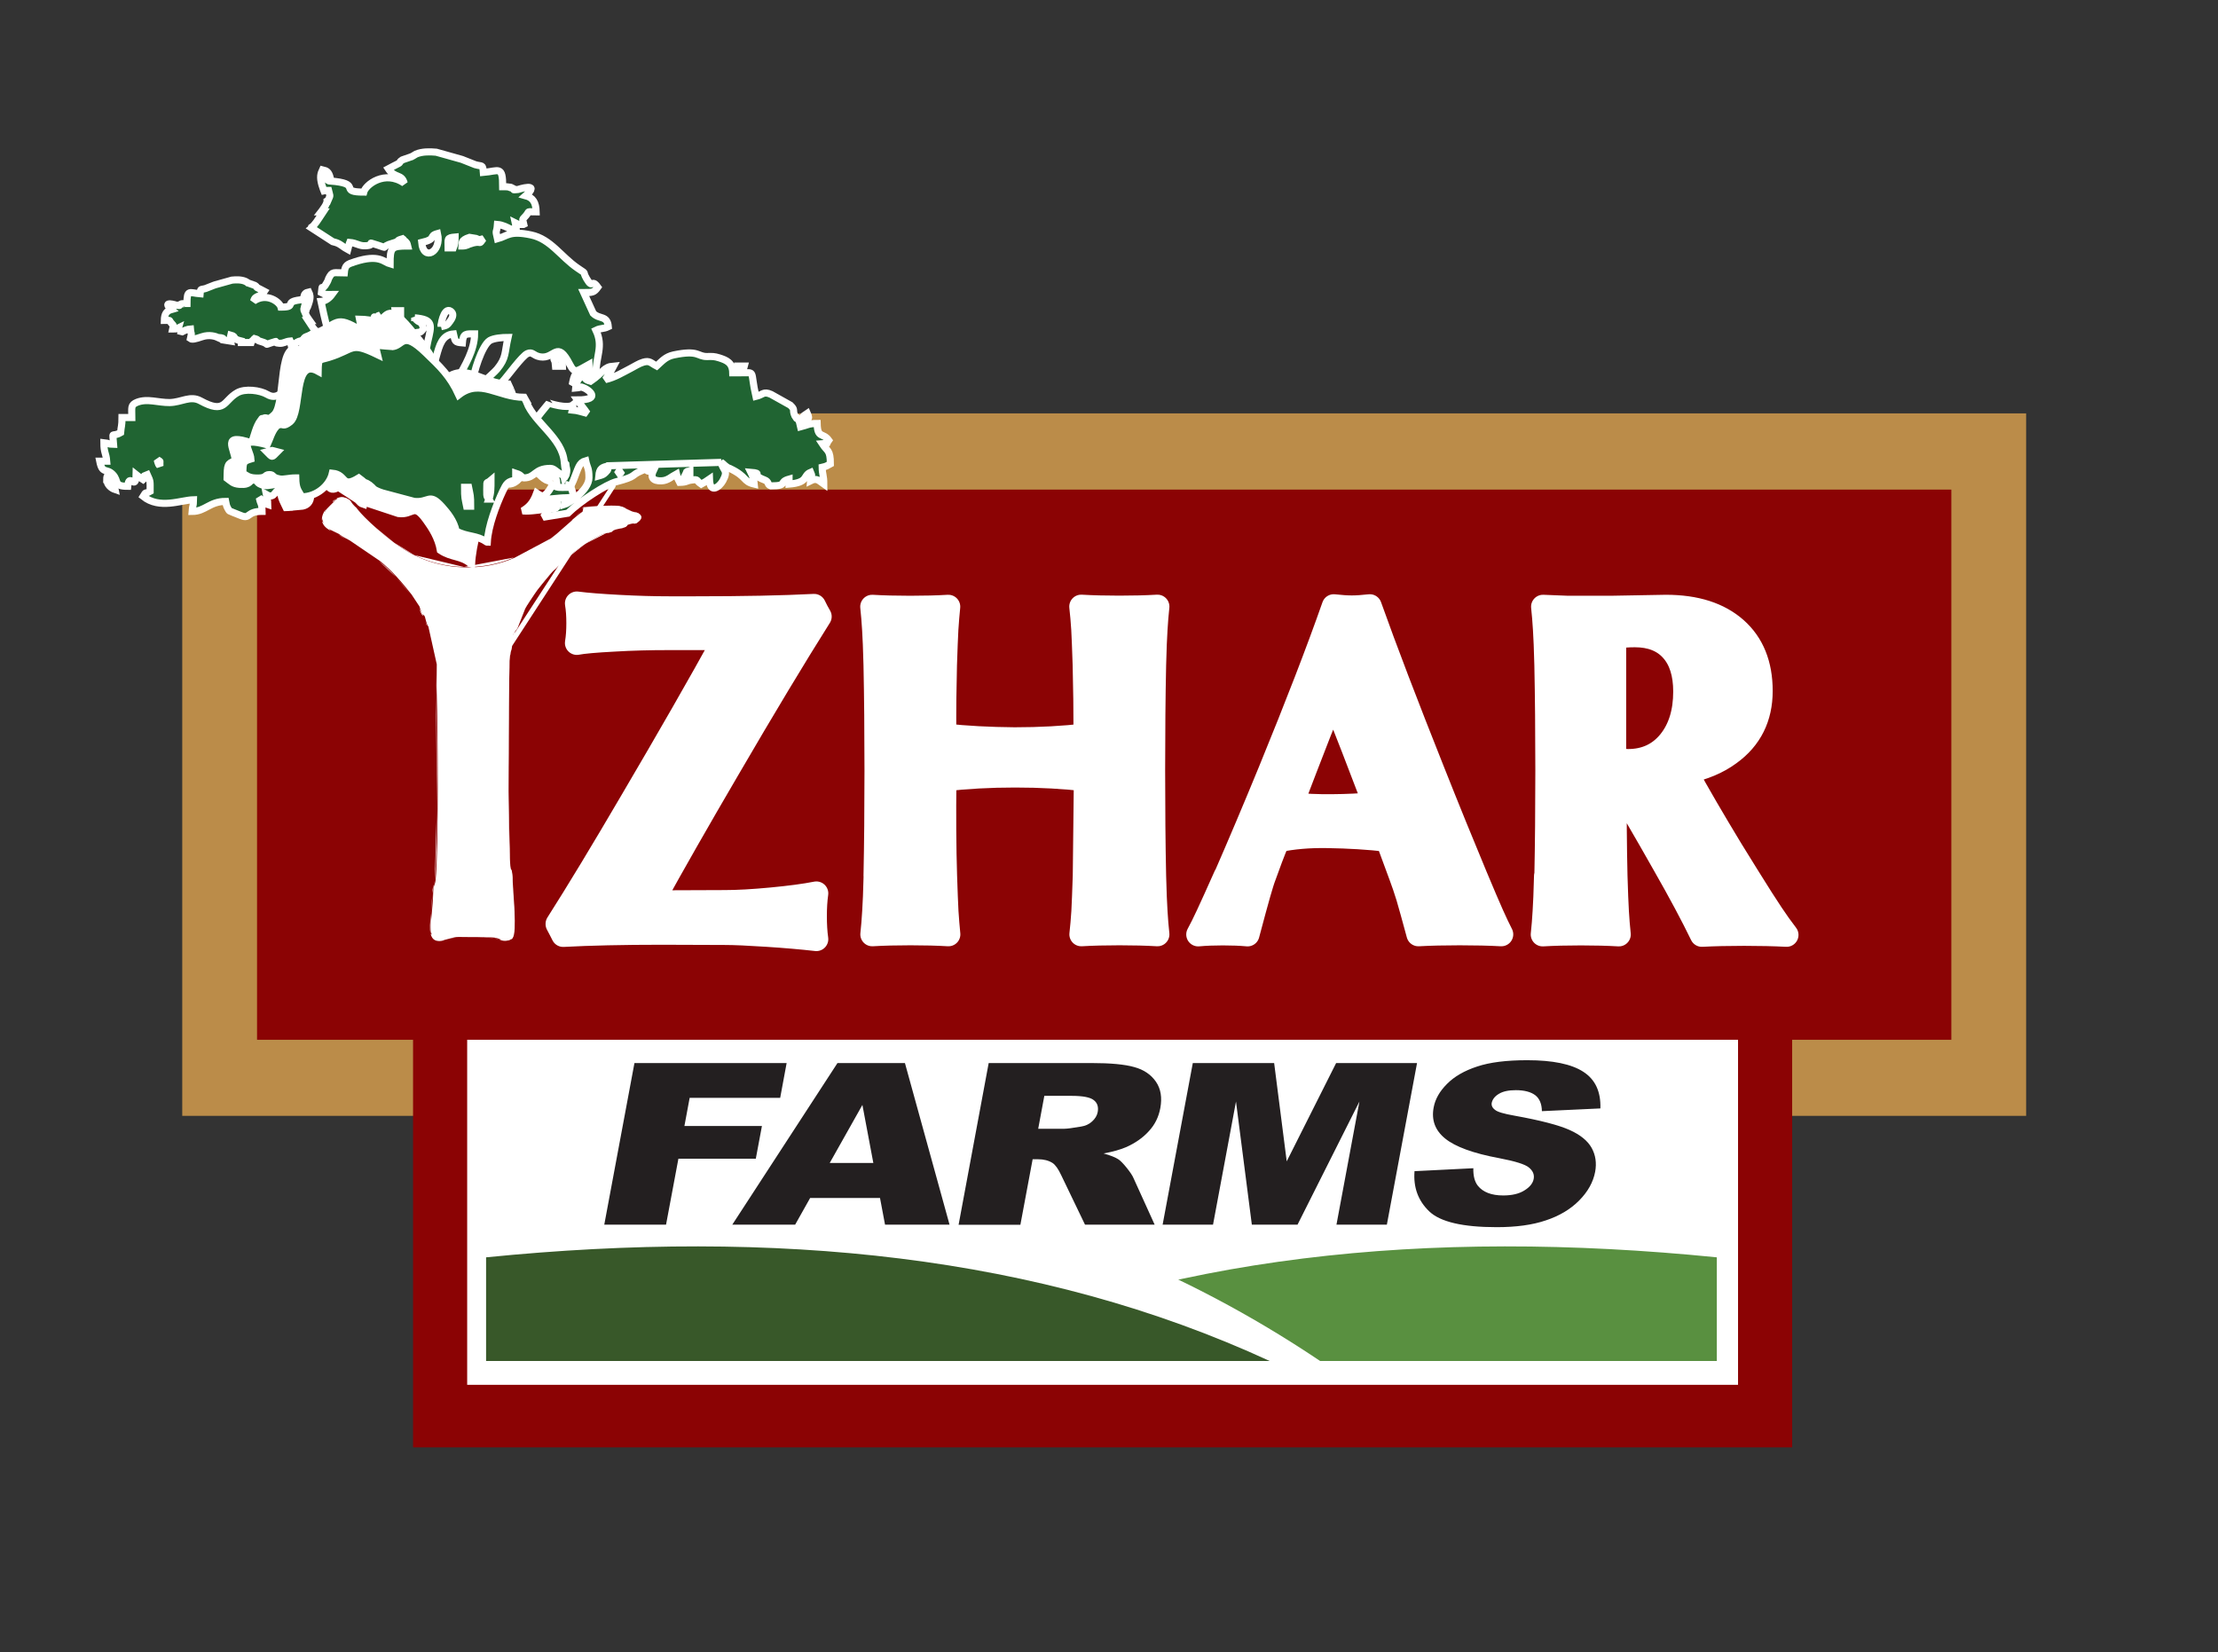
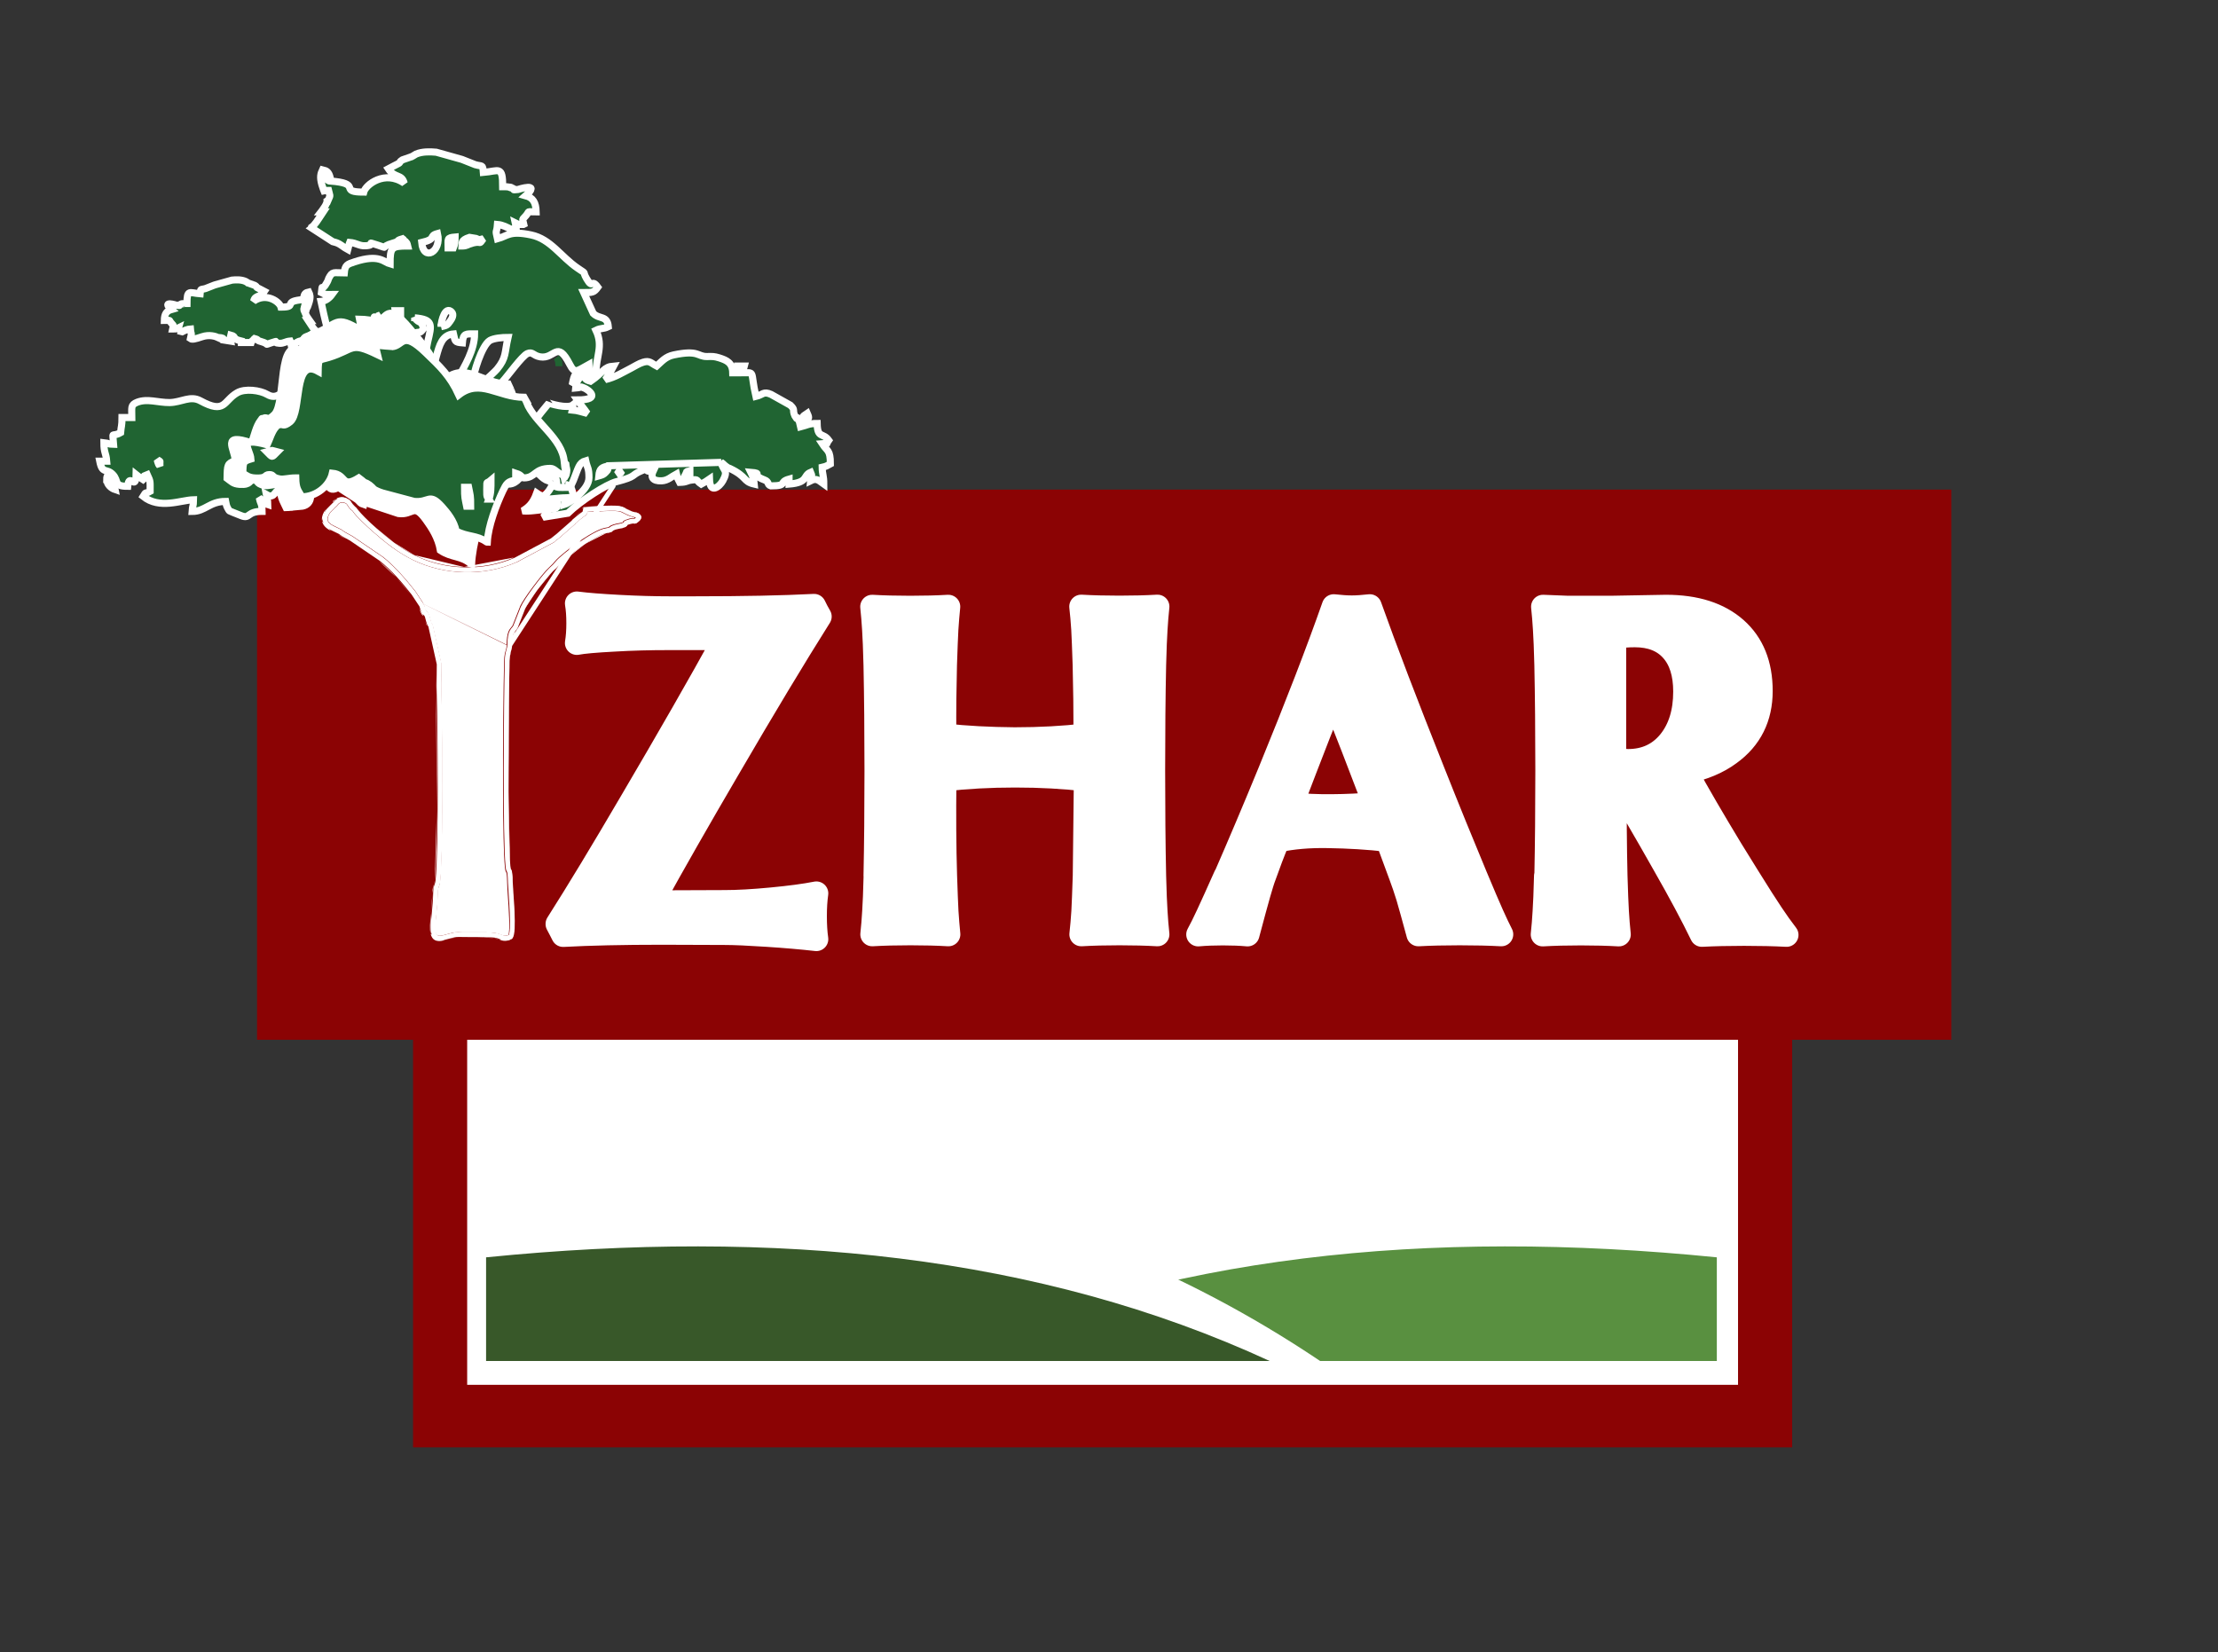
<svg xmlns="http://www.w3.org/2000/svg" id="Layer_1" viewBox="0 0 202.87 151.12">
  <rect x="0" y="0" width="202.87" height="151.12" fill="#333333" stroke="none" />
  <defs>
    <style>
      .cls-1 {
        fill: #231f20;
      }

      .cls-2, .cls-3 {
        fill: #fff;
      }

      .cls-4 {
        stroke-miterlimit: 2.61;
        stroke-width: .65px;
      }

      .cls-4, .cls-5, .cls-6 {
        fill: none;
        stroke: #fff;
      }

      .cls-3, .cls-7, .cls-8, .cls-9 {
        fill-rule: evenodd;
      }

      .cls-5 {
        stroke-width: .44px;
      }

      .cls-5, .cls-6 {
        stroke-linecap: round;
        stroke-linejoin: round;
      }

      .cls-7 {
        fill: #206432;
      }

      .cls-10 {
        fill: #bb8c49;
      }

      .cls-8 {
        fill: #599040;
      }

      .cls-6 {
        stroke-width: 2.18px;
      }

      .cls-9 {
        fill: #385829;
      }

      .cls-11 {
        fill: #8b0304;
      }
    </style>
  </defs>
-   <rect class="cls-10" x="16.67" y="37.81" width="168.65" height="64.25" />
  <rect class="cls-2" x="40.34" y="88.84" width="120.82" height="41.29" />
  <rect class="cls-11" x="23.51" y="44.78" width="154.97" height="50.32" />
  <path class="cls-6" d="M147.65,69.54h0l1.26.06c1.57,0,2.84-.58,3.79-1.74.95-1.17,1.43-2.7,1.43-4.61,0-1.64-.4-2.91-1.2-3.8-.79-.89-1.93-1.34-3.4-1.34-.65,0-1.28.05-1.88.16v11.28ZM141.43,80.11c.06-2.88.09-6.09.09-9.62s-.03-6.8-.09-9.64c-.04-1.48-.08-2.57-.13-3.29-.04-.71-.1-1.4-.17-2.07l2.27.09h3.94l5.03-.09c2.73,0,4.85.68,6.39,2.04,1.53,1.36,2.29,3.25,2.29,5.67s-.95,4.34-2.86,5.72c-1.08.8-2.4,1.35-3.99,1.68,1.09,2,2.47,4.36,4.11,7.07l1.53,2.47c.99,1.59,1.72,2.74,2.2,3.45.47.71.93,1.35,1.37,1.92-1.14-.06-2.44-.09-3.89-.09s-2.74.03-3.86.09c-.85-1.76-2-3.91-3.45-6.45-1.71-3.03-3.23-5.63-4.56-7.82h.06c-.03,3.28,0,6.23.06,8.86.04,1.48.09,2.57.13,3.29.04.72.1,1.41.17,2.08-1.02-.06-2.18-.09-3.47-.09s-2.48.03-3.5.09c.07-.67.13-1.36.17-2.09.05-.7.09-1.79.13-3.27ZM121.95,63.8c-.82,1.99-1.68,4.16-2.57,6.5l-1.25,3.26c1.15.13,2.37.18,3.68.17,1.37-.01,2.68-.07,3.92-.19l-.06-.17c-1.32-3.48-2.56-6.67-3.71-9.57ZM112.12,80.1c1.23-2.82,2.59-6.02,4.05-9.58,2.45-5.98,4.39-11,5.82-15.08.64.07,1.19.11,1.65.11s1.01-.04,1.65-.11c1.44,4.04,3.36,9.05,5.74,15.03,1.42,3.58,2.73,6.79,3.91,9.62.7,1.67,1.21,2.87,1.53,3.58.32.71.6,1.31.85,1.79-1.11-.06-2.38-.09-3.81-.09s-2.67.03-3.78.09c-.42-1.56-.74-2.7-.95-3.42-.22-.71-.44-1.36-.66-1.94l-1.21-3.28c-1.71-.2-3.54-.31-5.48-.34-1.69-.03-3.2.1-4.55.39-.46,1.09-.86,2.17-1.24,3.24-.14.35-.3.89-.51,1.61-.21.71-.54,1.97-1.02,3.75-.66-.06-1.41-.09-2.26-.09s-1.58.03-2.26.09c.25-.45.54-1.04.88-1.77.34-.71.87-1.91,1.63-3.6ZM80.07,80.11c.06-2.88.09-6.09.09-9.62s-.03-6.8-.09-9.64c-.04-1.48-.08-2.57-.13-3.29-.04-.71-.1-1.4-.17-2.07,1.02.06,2.18.09,3.48.09s2.47-.03,3.49-.09c-.07.66-.12,1.35-.17,2.06-.04.71-.08,1.8-.13,3.27-.05,1.99-.08,4.14-.06,6.44,1.97.22,4.11.33,6.42.35,2.34,0,4.5-.12,6.48-.35,0-2.29-.03-4.44-.08-6.43-.05-1.48-.09-2.57-.13-3.28-.05-.72-.1-1.41-.18-2.07,1.03.06,2.19.09,3.48.09s2.47-.03,3.5-.09c-.07.67-.13,1.36-.17,2.07-.05.72-.09,1.81-.13,3.29-.06,2.87-.09,6.07-.09,9.62s.03,6.79.09,9.64c.04,1.48.08,2.57.13,3.29.04.71.1,1.41.17,2.07-1.03-.06-2.18-.09-3.47-.09s-2.47.03-3.5.09c.08-.67.13-1.36.18-2.07.04-.72.08-1.82.13-3.29l.1-8.81c-1.98-.23-4.13-.35-6.46-.35s-4.48.12-6.46.35c-.04,3.27-.02,6.2.06,8.81.05,1.48.09,2.57.13,3.29.05.71.1,1.41.17,2.07-1.02-.06-2.17-.09-3.47-.09s-2.48.03-3.5.09c.07-.67.13-1.36.17-2.09.05-.7.09-1.79.13-3.27ZM50.99,84.5c1.86-2.92,4.11-6.64,6.75-11.15,3.4-5.78,6.27-10.78,8.58-14.98h-5.14c-1.69,0-3.37.04-5.05.14-1.69.09-2.81.19-3.37.3.09-.54.13-1.14.13-1.82s-.04-1.27-.13-1.8c.91.12,2.21.22,3.89.31,1.68.09,3.19.13,4.53.13h2.44c4.33,0,7.94-.07,10.84-.22l.24.48.28.5c-2.32,3.68-5.12,8.33-8.4,13.96-2.74,4.68-5.05,8.73-6.93,12.15l1.35.02,5.25-.02c1.2,0,2.64-.08,4.31-.24,1.69-.16,3.05-.34,4.11-.55-.09.62-.13,1.32-.13,2.09s.04,1.48.13,2.1c-1.33-.15-2.82-.28-4.52-.39-1.68-.11-2.99-.17-3.91-.17l-5.7-.02c-3.61,0-6.62.07-9.03.2l-.25-.49-.27-.51Z" />
  <path class="cls-2" d="M147.65,69.54h0l1.26.06c1.57,0,2.84-.58,3.79-1.74.95-1.17,1.43-2.7,1.43-4.61,0-1.64-.4-2.91-1.2-3.8-.79-.89-1.93-1.34-3.4-1.34-.65,0-1.28.05-1.88.16v11.28ZM141.43,80.11c.06-2.88.09-6.09.09-9.62s-.03-6.8-.09-9.64c-.04-1.48-.09-2.57-.13-3.29-.04-.71-.1-1.4-.17-2.07l2.27.09h3.94l5.03-.09c2.73,0,4.85.68,6.39,2.04,1.53,1.36,2.29,3.25,2.29,5.67s-.95,4.34-2.86,5.72c-1.08.8-2.4,1.35-4,1.68,1.1,2,2.48,4.36,4.12,7.07l1.53,2.47c.99,1.59,1.72,2.74,2.2,3.45.47.71.93,1.35,1.37,1.92-1.14-.06-2.44-.09-3.89-.09s-2.74.03-3.86.09c-.85-1.76-2-3.91-3.45-6.45-1.71-3.03-3.23-5.63-4.56-7.82h.06c-.03,3.28,0,6.23.06,8.86.05,1.48.09,2.57.13,3.29.04.72.1,1.41.17,2.08-1.02-.06-2.18-.09-3.47-.09s-2.48.03-3.5.09c.07-.67.13-1.36.17-2.09.04-.7.09-1.79.13-3.27ZM121.95,63.8c-.82,1.99-1.68,4.16-2.57,6.5l-1.25,3.26c1.15.13,2.37.18,3.68.17,1.37-.01,2.68-.07,3.92-.19l-.06-.17c-1.32-3.48-2.56-6.67-3.71-9.57ZM112.12,80.1c1.23-2.82,2.59-6.02,4.05-9.58,2.45-5.98,4.39-11,5.82-15.08.64.07,1.19.11,1.65.11s1.01-.04,1.65-.11c1.44,4.04,3.36,9.05,5.74,15.03,1.42,3.58,2.73,6.79,3.91,9.62.7,1.67,1.21,2.87,1.53,3.58.32.71.6,1.31.85,1.79-1.11-.06-2.38-.09-3.81-.09s-2.67.03-3.78.09c-.42-1.56-.74-2.7-.95-3.42-.22-.71-.44-1.36-.66-1.94l-1.21-3.28c-1.71-.2-3.54-.31-5.48-.34-1.69-.03-3.2.1-4.55.39-.46,1.09-.86,2.17-1.24,3.24-.14.35-.3.89-.51,1.61-.2.71-.53,1.97-1.01,3.75-.66-.06-1.41-.09-2.26-.09s-1.58.03-2.26.09c.25-.45.54-1.04.88-1.77.34-.71.87-1.91,1.63-3.6ZM80.07,80.11c.06-2.88.09-6.09.09-9.62s-.03-6.8-.09-9.64c-.04-1.48-.08-2.57-.13-3.29-.04-.71-.1-1.4-.17-2.07,1.02.06,2.18.09,3.48.09s2.47-.03,3.49-.09c-.07.66-.12,1.35-.17,2.06-.04.71-.08,1.8-.13,3.27-.05,1.99-.08,4.14-.06,6.44,1.97.22,4.11.33,6.42.35,2.34,0,4.5-.12,6.48-.35,0-2.29-.03-4.44-.08-6.43-.05-1.48-.09-2.57-.13-3.28-.05-.72-.1-1.41-.18-2.07,1.03.06,2.18.09,3.48.09s2.47-.03,3.5-.09c-.07.67-.13,1.36-.17,2.07-.05.72-.09,1.81-.13,3.29-.06,2.87-.09,6.07-.09,9.62s.03,6.79.09,9.64c.04,1.48.08,2.57.13,3.29.04.71.1,1.41.17,2.07-1.03-.06-2.18-.09-3.47-.09s-2.47.03-3.5.09c.08-.67.13-1.36.18-2.07.04-.72.08-1.82.13-3.29l.1-8.81c-1.98-.23-4.13-.35-6.46-.35s-4.48.12-6.46.35c-.04,3.27-.02,6.2.06,8.81.05,1.48.09,2.57.13,3.29.05.71.1,1.41.17,2.07-1.02-.06-2.18-.09-3.47-.09s-2.48.03-3.5.09c.07-.67.13-1.36.17-2.09.05-.7.09-1.79.13-3.27ZM50.99,84.5c1.86-2.92,4.11-6.64,6.75-11.15,3.4-5.78,6.27-10.78,8.58-14.98h-5.14c-1.69,0-3.37.04-5.05.14-1.69.09-2.81.19-3.37.3.09-.54.13-1.14.13-1.82s-.04-1.27-.13-1.8c.91.12,2.21.22,3.88.31,1.68.09,3.2.13,4.54.13h2.44c4.33,0,7.94-.07,10.83-.22l.25.48.28.5c-2.32,3.68-5.12,8.33-8.4,13.96-2.74,4.68-5.05,8.73-6.93,12.15l1.35.02,5.25-.02c1.2,0,2.64-.08,4.31-.24,1.69-.16,3.05-.34,4.11-.55-.09.62-.13,1.32-.13,2.09s.04,1.48.13,2.1c-1.33-.15-2.82-.28-4.52-.39-1.68-.11-2.99-.17-3.91-.17l-5.7-.02c-3.61,0-6.62.07-9.04.2l-.24-.49-.27-.51Z" />
  <path class="cls-8" d="M157.03,115v9.48h-71.67c21.03-9.7,45.24-12.13,71.67-9.48" />
  <path class="cls-3" d="M41.71,126.79h82.34c-24.31-17.66-52.08-22.82-82.34-18.98v18.98Z" />
  <path class="cls-9" d="M44.46,115v9.48h71.67c-21.03-9.7-45.24-12.13-71.67-9.48" />
  <polygon class="cls-11" points="163.92 90.74 163.92 129.52 163.92 132.38 161.45 132.38 40.26 132.38 37.78 132.38 37.78 129.52 37.78 90.74 42.73 90.74 42.73 126.66 158.97 126.66 158.97 90.74 163.92 90.74" />
-   <path class="cls-1" d="M129.36,107.12l5.4-.27c-.02.7.12,1.23.41,1.6.47.59,1.25.89,2.32.89.8,0,1.45-.15,1.94-.46.49-.3.78-.66.85-1.06.07-.39-.07-.73-.43-1.03-.35-.3-1.26-.58-2.72-.86-2.38-.44-4.03-1.05-4.94-1.79-.92-.74-1.28-1.69-1.06-2.85.14-.76.54-1.47,1.22-2.15.67-.68,1.59-1.21,2.75-1.59,1.16-.39,2.69-.58,4.59-.58,2.33,0,4.04.35,5.13,1.06,1.09.7,1.61,1.82,1.56,3.35l-5.35.25c-.01-.67-.22-1.16-.61-1.46-.4-.3-.99-.46-1.78-.46-.66,0-1.18.11-1.55.34-.37.22-.58.5-.65.82-.04.23.05.45.29.63.22.2.82.37,1.78.54,2.39.43,4.07.87,5.05,1.31.98.44,1.65.98,2.02,1.64.36.65.47,1.38.32,2.19-.18.95-.67,1.82-1.46,2.62-.79.8-1.81,1.41-3.05,1.82-1.23.42-2.73.62-4.5.62-3.1,0-5.16-.48-6.17-1.45-1.01-.97-1.46-2.19-1.34-3.68M109.1,97.23h7.44l1.15,8.99,4.52-8.99h7.4l-2.76,14.78h-4.61l2.1-11.26-5.66,11.26h-4.18l-1.45-11.26-2.1,11.26h-4.61l2.76-14.78ZM94.97,103.24h2.38c.26,0,.77-.07,1.53-.2.39-.06.73-.21,1-.46.28-.25.46-.54.52-.86.09-.48-.03-.85-.36-1.1-.32-.26-1-.39-2.04-.39h-2.48l-.56,3.01ZM87.68,112.01l2.75-14.78h9.4c1.74,0,3.05.12,3.92.37.88.24,1.53.69,1.98,1.34.45.66.57,1.46.4,2.4-.15.82-.5,1.53-1.05,2.12-.54.6-1.23,1.08-2.05,1.45-.53.23-1.22.43-2.09.59.64.18,1.09.36,1.36.54.18.12.44.38.76.78.31.39.52.7.61.92l1.94,4.27h-6.37l-2.17-4.51c-.27-.58-.54-.96-.8-1.13-.36-.23-.81-.34-1.32-.34h-.5l-1.12,5.99h-5.65ZM79.88,106.37l-1-5.31-2.99,5.31h3.99ZM80.48,109.57h-6.38l-1.37,2.44h-5.75l9.62-14.78h6.17l4.08,14.78h-5.9l-.46-2.44ZM58.02,97.23h13.93l-.59,3.18h-8.28l-.48,2.58h7.09l-.56,2.99h-7.08l-1.13,6.03h-5.65l2.76-14.78Z" />
  <path class="cls-2" d="M46.83,59.01c-.02.24-.06.41-.11.58h0M46.72,59.58h0M46.72,59.58c-.05.2-.12.42-.13.86M46.59,60.44c-.05,2.25-.11,7.48-.09,11.93M46.5,72.37c.01,3.08.06,5.78.16,6.84M46.66,79.21c.02.23.04.26.06.29M46.72,79.5c.07.12.13.23.16,1.24M46.88,80.74c0,.19.03.54.05.98M46.93,81.72c.1,1.49.25,3.84-.15,4.19h0M46.79,85.9s-.05.03-.08.04M46.71,85.94c-.52.2-.77.1-1.07-.02M45.64,85.93c-.13-.05-.27-.11-.46-.13M45.19,85.79c-.43-.06-1.06-.06-1.59-.05M43.6,85.74h-.01M43.59,85.74h-.37M43.22,85.75h-.02M43.2,85.75c-.35,0-.67,0-.91,0M42.29,85.74h0M42.29,85.74c-.3,0-.46,0-.61,0M41.68,85.74c-.17.02-.34.06-.71.16M40.97,85.91l-.33.09M40.64,86c-.76.2-1.11-.03-1.25-.58M39.39,85.41c-.11-.43-.05-1.07.03-1.87M39.42,83.54c.05-.55.12-1.17.13-1.84M39.55,81.7c.01-.46.07-.62.13-.8M39.68,80.91c.03-.1.07-.2.09-.4M39.77,80.51h0M39.77,80.5c.12-1.11.17-3.67.19-6.5M39.96,74.01c.03-4.12-.02-8.81-.08-10.43M39.88,63.58h0M39.88,63.57c-.02-.6-.02-1.21,0-1.82M39.88,61.75c0-.32,0-.65,0-.97M39.88,60.78l-.77-3.44M39.11,57.34l-.05-.07h0M39.07,57.27c-.08-.12-.08-.13-.16-.41h0M38.91,56.86l-.12-.42M38.79,56.44c-.06-.13-.05-.12-.05-.12M38.74,56.32c-.11-.04-.19-.07-.4-.68M38.34,55.64s-.03-.09-.04-.13M38.31,55.51v-.02M38.29,55.5h0M38.29,55.49l-.02-.03M38.27,55.46h0M38.71,55.23h0s.06.08.08.13v.02s.04.06.04.09v.03c.04.05.04.11.03.16.06.2.03.2.05.2.08.03.17.06.33.39.01.02.02.04.02.06l.12.44h0c.05.2.05.21.09.26h0s.03.05.08.12c.01.02.02.05.03.08l.78,3.51s0,.04,0,.06h0c0,.34,0,.67,0,1.01h0c-.01.6-.02,1.21,0,1.8h0c.05,1.63.1,6.32.08,10.45-.02,2.85-.08,5.43-.19,6.55h0c-.03.27-.07.4-.12.52-.05.13-.09.26-.1.64-.02.69-.08,1.32-.13,1.87-.08.75-.14,1.35-.05,1.7.06.24.24.33.65.23l.34-.09c.4-.11.58-.16.79-.18.17-.02.34-.02.66,0,.19,0,.45,0,.91,0h.02s.37,0,.37,0c.55,0,1.21-.01,1.67.05.24.04.41.1.56.16.2.08.36.14.67.04.18-.29.05-2.4-.05-3.74-.02-.42-.05-.77-.05-1-.02-.88-.06-.94-.09-1-.05-.08-.09-.16-.12-.5-.11-1.08-.16-3.8-.17-6.89-.02-4.46.04-9.7.1-11.94.01-.5.08-.75.15-.98h0c.04-.15.08-.28.09-.47h0M38.27,55.46l-.02-.04M38.25,55.42l-.02-.03h0M38.23,55.39h0M38.23,55.39h0M38.23,55.38l-.02-.02M38.21,55.36l-.64-.97M37.57,54.39c-.41-.51-.87-1.07-1.35-1.6M36.22,52.79c-.48-.53-1-1.04-1.54-1.46M34.68,51.33l-2.73-1.86M31.96,49.47c-.13-.07-.23-.13-.33-.18M31.63,49.3c-.24-.13-.44-.23-.69-.43M30.94,48.87l-.66-.32M30.29,48.55h-.02M30.27,48.55c-.49-.24-.74-.54-.81-.88h0M29.46,47.66h0M29.46,47.66c-.06-.34.06-.69.32-1.07h0M29.77,46.6s.02-.02.03-.03M29.8,46.56l.41-.43h0M30.21,46.14l.02-.02M30.24,46.12l.05-.05M30.29,46.07h0M30.6,46.45s-.02.02-.04.03M30.29,46.07s.08-.08.11-.11M30.4,45.96h0M30.4,45.96l.04-.04M30.44,45.92h.01M30.45,45.91s-.14-.02.3-.3M30.76,45.61c.23-.14.58-.23,1.01,0M31.55,46.05h0M31.77,45.6h.01M31.78,45.61l.03.02M31.55,46.05h0M31.81,45.62h.02M31.83,45.63c.17.09.24.21.33.34M32.15,45.97h0M32.16,45.99c.08.11.16.26.37.4h0M32.53,46.39s.06.05.08.09M32.61,46.48c.11.22.47.57.71.81M33.32,47.28l.07.07M33.39,47.35c.16.16.32.31.49.47M33.88,47.82c.17.16.34.31.53.48M34.42,48.3c.54.47,1.08.93,1.65,1.35M36.07,49.64c.57.42,1.18.8,1.83,1.13M37.9,50.77c1.39.68,2.96,1.05,4.54,1.09M42.44,51.86c1.57.04,3.15-.25,4.57-.87M47.01,50.99l3.32-1.77M50.33,49.21l.18-.15M50.51,49.07h.01M50.52,49.06l.31-.25h0M50.83,48.81l1.37-1.19M52.2,47.61h0M52.2,47.61l.04-.04M52.23,47.57h0M52.24,47.56l.02-.02h0M52.26,47.54h0M52.26,47.54l.04-.04M52.29,47.5s.02-.02.03-.02M52.32,47.48l.18-.16M52.5,47.32c.35-.3.54-.43.66-.51M53.16,46.81l.06-.04M53.23,46.76h0s0,0,0,0ZM53.21,46.77v-.02M53.69,46.86c-.02.09-.08.16-.16.19M53.21,46.76s.02-.11.05-.22M53.23,46.76h0s0,0,0,0h0ZM53.26,46.54c.03-.11.12-.18.23-.19M53.49,46.35c3.11-.18,3.23-.13,3.74.15M57.23,46.49h.01M57.24,46.5c.12.07.28.15.53.24M57.76,46.74c.05.02.13.04.22.06M57.98,46.8c.22.06.45.12.57.27M58.55,47.08c.14.18.13.38-.14.61M58.41,47.69c-.23.21-.3.21-.46.21M57.95,47.9h0M57.94,47.9c-.05,0-.13,0-.28.04M57.66,47.93c-.27.08-.25-.06-.26-.02M57.4,47.92c-.01.1-.03.21-.33.34M57.07,48.26c-.12.05-.27.08-.43.1M56.64,48.36c-.13.02-.26.05-.38.09M56.26,48.45c-.19.07-.21.09-.22.1M56.04,48.55c-.07.08-.12.14-.58.22h0M55.37,48.27h0M55.46,48.77h-.02M55.44,48.77c-.39.05-1.14.46-1.91.97M53.53,49.74c-1.05.69-2.1,1.54-2.38,1.89M51.15,51.64c-.24.29-.3.35-.53.56M50.62,52.19l-.06.06M50.55,52.25c-.31.28-.89,1-1.43,1.73M49.12,53.98c-.51.68-.96,1.36-1.11,1.69M48.01,55.68h0M48.01,55.68l-.67,1.7h0M47.34,57.38h0M47.34,57.39c-.06.14-.13.22-.2.3M47.14,57.69c-.14.16-.3.36-.31,1.29h0M46.34,58.97c.01-1.11.23-1.38.43-1.61.05-.06.09-.11.12-.17l.67-1.7v-.02c.17-.37.65-1.09,1.18-1.79.56-.75,1.16-1.5,1.5-1.8l.06-.06c.21-.2.27-.25.48-.51.31-.38,1.42-1.27,2.49-1.99.81-.54,1.63-.98,2.11-1.05.3-.05.3-.06.3-.06.05-.06.12-.14.43-.24.15-.05.31-.08.46-.11.13-.02.25-.04.32-.07.05-.02.04.1.04.06h0c.01-.13.03-.24.61-.41.23-.06.34-.06.43-.06h0s.04,0,.09-.05c-.06-.02-.13-.04-.19-.05-.09-.03-.19-.05-.27-.08-.28-.1-.44-.2-.58-.27h-.02c-.39-.22-.51-.26-3.29-.1v.02h0c-.02.12-.03.17-.1.25h0s0,0,0,0c-.04.04-.08.07-.15.11-.1.08-.29.2-.62.48l-.16.14-.02.03-.02.02h0s-.01.02-.01.02h-.01s-.01.03-.01.03c-.01.01-.02.02-.04.03h0s-1.38,1.22-1.38,1.22h-.01s-.31.26-.31.26h-.02s-.19.17-.19.17c-.02.01-.03.02-.05.03l-3.35,1.79h-.02s0,0,0,0c-1.48.65-3.13.95-4.77.91-1.65-.04-3.29-.42-4.74-1.14-.68-.34-1.31-.74-1.91-1.17-.59-.44-1.15-.9-1.68-1.37-.2-.17-.38-.33-.55-.49-.16-.16-.33-.31-.5-.48l-.07-.07c-.24-.23-.6-.59-.77-.87-.26-.19-.37-.37-.46-.51h0c-.05-.08-.09-.15-.15-.18h-.01s-.03-.02-.03-.02c-.24-.12-.42-.08-.54-.01-.09.06-.22.22-.22.22l-.02.02-.03.03s-.08.08-.13.12l-.02.02-.04.04-.39.4c-.18.26-.26.49-.23.67.03.19.2.36.54.53h.01s.68.34.68.34c.02,0,.03.02.05.03h0c.22.17.41.27.63.39.11.06.23.12.35.19,0,0,.02.02.03.02l2.73,1.86h.01c.57.45,1.11.98,1.61,1.53.5.54.96,1.11,1.38,1.64v.02h.01l.64.97h0s0,.02,0,.02h0s.03.04.05.07h0s.02.05.02.05v.02s0,0,0,0" />
  <path class="cls-5" d="M56.09,44.45,46.63,59c0-1.41.36-1.32.53-1.7l.67-1.7c.3-.71,1.98-2.94,2.6-3.52.28-.25.32-.29.57-.59.52-.64,3.43-2.83,4.46-2.95.7-.13.2-.11.77-.31.27-.09.6-.11.79-.19.42-.18-.12-.13.63-.34.44-.12.37.07.65-.19.43-.36-.26-.41-.57-.53-1.2-.46-.26-.6-4.18-.38-.13.53.12.11-.84.92l-.18.15s-.04.04-.05.06c-.02.02-.04.04-.05.06l-1.39,1.22c-.2.16-.32.25-.53.42l-3.36,1.79c-2.92,1.28-6.47,1.18-9.31-.22-1.34-.66-2.46-1.57-3.54-2.51-.39-.34-.7-.63-1.03-.96-.24-.24-.68-.65-.83-.94-.46-.32-.42-.59-.68-.74-.72-.4-1.09.23-1.09.23-.05.04-.1.1-.17.16-.02.02-.05.04-.06.06l-.42.43c-.44.64-.43,1.17.4,1.58l.7.34c.34.27.6.37,1,.6l2.75,1.87c1.11.87,2.12,2.07,2.95,3.12l.64.97s.04.05.05.07c.02.03.03.05.05.08.3.65-.15-.42.06.18.29.87.18.25.45.79l.12.45c.09.32.07.23.2.45l.78,3.51c0,.93-.03,1.89,0,2.82.09,2.72.18,14.23-.11,16.97-.06.54-.21.44-.22,1.18-.06,2.59-.78,4.46.78,4.04,1.34-.36.8-.26,2.63-.26.59,0,1.46-.03,2.02.05.61.08.74.42,1.41.16.4-.34.03-4.07,0-4.97-.04-1.54-.15-.79-.22-1.51-.26-2.62-.16-15-.07-18.8.02-.81.2-.92.24-1.44Z" />
-   <path class="cls-3" d="M56.05,44.44,46.58,58.99c.01-1.41.36-1.33.53-1.7l.67-1.71c.3-.71,1.98-2.94,2.61-3.52.28-.25.32-.29.57-.59.52-.64,3.43-2.83,4.45-2.95.7-.13.2-.11.78-.31.26-.09.6-.1.79-.19.42-.18-.12-.12.62-.33.44-.13.37.07.65-.19.43-.35-.26-.41-.57-.53-1.21-.46-.26-.6-4.18-.38-.14.53.12.11-.84.92l-.19.16s-.04.04-.05.06c-.01.02-.03.05-.05.06l-1.39,1.22c-.21.16-.31.25-.52.42l-3.35,1.79c-2.92,1.28-6.47,1.18-9.31-.22-1.34-.66-2.46-1.57-3.54-2.51-.39-.33-.7-.63-1.03-.96-.24-.24-.68-.65-.83-.94-.46-.32-.42-.59-.68-.74-.71-.4-1.09.23-1.09.24-.04.04-.09.1-.16.16-.02.02-.05.04-.06.05l-.42.43c-.44.64-.43,1.17.4,1.58l.69.34c.35.27.61.37,1.01.6l2.74,1.87c1.11.87,2.12,2.08,2.95,3.12l.64.97s.03.05.05.07c.01.03.03.06.04.08.31.65-.14-.43.06.18.29.87.18.25.44.79l.13.45c.09.32.07.23.2.45l.78,3.51c0,.93-.04,1.88,0,2.81.09,2.72.18,14.23-.11,16.97-.06.55-.2.44-.22,1.18-.06,2.59-.79,4.46.78,4.04,1.35-.35.79-.26,2.63-.26.58,0,1.46-.03,2.02.05.6.08.74.42,1.41.16.4-.34.02-4.07,0-4.97-.04-1.54-.15-.79-.22-1.51-.26-2.62-.16-15-.07-18.8.02-.81.21-.92.24-1.44Z" />
  <path class="cls-7" d="M31.78,40.18,28.71,41.41c.55,0,1.04-.11,1.39.18.27.23.5.84.54,1.35-.74-.07-1.53-.63-1.92-1.53ZM33.15,43.39c.12.98.21,1.67.21,2.11,0,.18-.04.41-.09.64-.37-.12-.27-.16-.59-.44l-1.99-1.3c-1.09-.51-1.79-1.01-3.26-1.01.16.69.25.26.65.91.46.73.54,1.79-.4,1.99l-.97.09c-.4-.06-.46-.2-.61-.77-.09-.34-.14-.68-.2-.99-.85.09-.7,1.1-1.54.61.07.36.12.45.13.92-.49-.16-.37-.3-.77-.61.12.64.24.42.25,1.23-1.4,0-1.08.7-1.87.41l-.78-.31c-.36-.18-.3-.02-.52-.44-.1-.19-.12-.37-.16-.57-1.47,0-1.87.92-3.07.92.04-.6.12-.4.13-1.07-1.18.03-3.1.9-4.61-.31.31-.51.14-.17.64-.46,0-.98.04-.87-.26-1.53-.71.28.27-.1-.38.46-.29-.18-.39-.26-.64-.46-.03,1.57-.64-.26-.77,1.07-1.35,0-.77-.49-1.38-1.1-.59-.59-.94.02-1.18-1.2h.64c-.06-.77-.26-.74-.26-1.69.5.05.33.14.89.15-.09-1.34-.22-.58.64-1.07.05-.59.13-.61.13-1.38h.9c0-.91-.14-1.15.49-1.4.94-.36,1.9.04,2.97.03,1.08-.02,1.88-.67,2.81-.16,2.29,1.25,2.09,0,3.36-.73.71-.42,2.1-.24,2.76.15.92.54,1.3-.33,2.25-.58,2.85-.76,2.93,1.27,4.81,1.32.28,1.44.77.96.77,2.91l-.51.46h.51c-.18.6-.02.02-.39.61.3.49.22.13.51.61-.76-.02-.66-.29-1.28-.46.08,1.11,1.3,2.72,1.92,3.22.04-.21.07-.47.09-.77ZM14.38,42.02c.39.34.21-.1.25.61-.08-.12-.08-.04-.16-.26-.11-.28-.05-.24-.09-.35Z" />
  <path class="cls-4" d="M31.78,40.18,28.71,41.41c.55,0,1.04-.11,1.39.18.27.23.5.84.54,1.35-.74-.07-1.53-.63-1.92-1.53ZM33.15,43.39c.12.98.21,1.67.21,2.11,0,.18-.04.41-.09.64-.37-.12-.27-.16-.59-.44l-1.99-1.3c-1.09-.51-1.79-1.01-3.26-1.01.16.69.25.26.65.91.46.73.54,1.79-.4,1.99l-.97.09c-.4-.06-.46-.2-.61-.77-.09-.34-.14-.68-.2-.99-.85.09-.7,1.1-1.54.61.07.36.12.45.13.92-.49-.16-.37-.3-.77-.61.12.64.24.42.25,1.23-1.4,0-1.08.7-1.87.41l-.78-.31c-.36-.18-.3-.02-.52-.44-.1-.19-.12-.37-.16-.57-1.47,0-1.87.92-3.07.92.04-.6.12-.4.13-1.07-1.18.03-3.1.9-4.61-.31.31-.51.14-.17.64-.46,0-.98.04-.87-.26-1.53-.71.28.27-.1-.38.46-.29-.18-.39-.26-.64-.46-.03,1.57-.64-.26-.77,1.07-1.35,0-.77-.49-1.38-1.1-.59-.59-.94.02-1.18-1.2h.64c-.06-.77-.26-.74-.26-1.69.5.05.33.14.89.15-.09-1.34-.22-.58.64-1.07.05-.59.13-.61.13-1.38h.9c0-.91-.14-1.15.49-1.4.94-.36,1.9.04,2.97.03,1.08-.02,1.88-.67,2.81-.16,2.29,1.25,2.09,0,3.36-.73.71-.42,2.1-.24,2.76.15.92.54,1.3-.33,2.25-.58,2.85-.76,2.93,1.27,4.81,1.32.28,1.44.77.96.77,2.91l-.51.46h.51c-.18.6-.02.02-.39.61.3.49.22.13.51.61-.76-.02-.66-.29-1.28-.46.08,1.11,1.3,2.72,1.92,3.22.04-.21.07-.47.09-.77ZM14.38,42.02c.39.34.21-.1.25.61-.08-.12-.08-.04-.16-.26-.11-.28-.05-.24-.09-.35Z" />
  <path class="cls-7" d="M9.77,43.86c0,.49.43.81.76.92-.14-.73-.18-1.01-.64-1.38-.09.19-.13.16-.13.46Z" />
  <path class="cls-4" d="M9.77,43.86c0,.49.43.81.76.92-.14-.73-.18-1.01-.64-1.38-.09.19-.13.16-.13.46Z" />
  <path class="cls-7" d="M65.97,42.29,55.68,42.6c-.61.15-.85.22-.91.93.32-.09.42-.12.61-.31.33-.32.15-.27.3-.62ZM56.44,43.37c.43-.11.23.02.45-.31-.44.11-.22-.02-.45.31ZM51.75,42.44c-.39.28-.41.1-.15,1.24.08-.12.16-.05.23-.5.05-.31-.04-.32-.08-.74ZM63.1,43.06c-.5.18-.11-.2-.46.46h.46v-.46ZM53.87,43.68c0-.92-.15-.84-.3-1.54-.61.17-.66.64-1.12,1.79-.27.66-.79,1.5-.85,2.23.33-.09,2.27-1.28,2.27-2.47ZM48.12,39.74c-.23.4-.42.79-.49,1.12.48-.13.5-.49.49-1.12ZM54.57,33.85c-1.27.21-1.89-.26-2.15.94-.04.16-.06.3-.08.41.44-.39.06-.59.77-.79-.23.36-.41.5-.46,1.08.72-.06.29-.18.78,0,.3.1,1.73,1.09-.63,1.09.27.41.64.82.91,1.23-.45-.11-.86-.27-1.36-.31.04-.18.06-.34.06-.47-.5.4-2.2-.15-2.2-.16,0,0-1.19,1.35-1.97,2.63h.02c0,2.43-.31,2.7.6,2.78,0,.62-.05.5.16.95l1.2-.18c.32-.05,1.57,1.13-.27,3.89-.1.14-.19.27-.28.37l2.27-.37c1.17-1.14,3.52-2.65,4.43-2.88,1.95-.5,1.27-.58,2.34-1.02.91-.38-.03.24,1.05,0-.29.61-.06.97.74.94.59-.02.92-.39,1.37-.63.09.41.14.46.3.77.73-.02.54-.15,1.15-.22.58-.07.32.04.82.38.33-.18.46-.26.75-.46.04,1.41.92.7,1.22.16.54-.99.05-.87-.16-1.7.25.17.23.21.42.35.3.22.12.1.39.22,1.63.78,1.16,1.18,2.23,1.43-.04-.47-.14-.74-.31-1.08,1.2.1-.08.2,1.23.69.47.18.24.43.59.55,1.6,0,.67-.34,1.67-.62v.46c1.81-.15,1.25-.78,1.97-1.08.19.47.06.04,0,.77.58-.29.78.01,1.21.31,0-.82-.14-.86-.15-1.54.4-.09.44-.14.75-.31,0-1.31-.28-1.13-.75-1.85.7-.06.26.16.6-.31-.53-.74-1.03-.12-1.06-1.54-.79,0-.91.16-1.51.31-.29-1.29-.32-.7-.34-.73l-.19-.28c-.26-.58.08-.5-.41-.97l-1.77-.99c-.71-.31-.74.04-1.38.19-.56-2.45.02-2.16-1.36-2.16.24-.37.18-.16.3-.62h-.61v.62h-.45c-.02-.93-.56-1.15-1.24-1.37-.46-.14-.61-.13-1.11-.12-.91.01-.73-.63-3.04-.15-.77.16-1.11.61-1.57,1.02-.52-.27-.63-.53-1.23-.35-.38.11-.77.37-1.14.56-.78.4-1.43.82-2.32,1.03.29-.43.51-.76.76-1.24-.94.08-.88.54-2.12,1.39-.73-.2-.18-.26-.91-.46.18-.12,0-.06.33-.12l.88-.03c.09-.18.18-.31.24-.41Z" />
  <path class="cls-4" d="M65.97,42.29,55.68,42.6c-.61.15-.85.22-.91.93.32-.09.42-.12.61-.31.33-.32.15-.27.3-.62ZM56.44,43.37c.43-.11.23.02.45-.31-.44.11-.22-.02-.45.31ZM51.75,42.44c-.39.28-.41.1-.15,1.24.08-.12.16-.05.23-.5.05-.31-.04-.32-.08-.74ZM63.1,43.06c-.5.18-.11-.2-.46.46h.46v-.46ZM53.87,43.68c0-.92-.15-.84-.3-1.54-.61.17-.66.64-1.12,1.79-.27.66-.79,1.5-.85,2.23.33-.09,2.27-1.28,2.27-2.47ZM48.12,39.74c-.23.4-.42.79-.49,1.12.48-.13.5-.49.49-1.12ZM54.57,33.85c-1.27.21-1.89-.26-2.15.94-.04.16-.06.3-.08.41.44-.39.06-.59.77-.79-.23.36-.41.5-.46,1.08.72-.06.29-.18.78,0,.3.1,1.73,1.09-.63,1.09.27.41.64.82.91,1.23-.45-.11-.86-.27-1.36-.31.04-.18.06-.34.06-.47-.5.4-2.2-.15-2.2-.16,0,0-1.19,1.35-1.97,2.63h.02c0,2.43-.31,2.7.6,2.78,0,.62-.05.5.16.95l1.2-.18c.32-.05,1.57,1.13-.27,3.89-.1.14-.19.27-.28.37l2.27-.37c1.17-1.14,3.52-2.65,4.43-2.88,1.95-.5,1.27-.58,2.34-1.02.91-.38-.03.24,1.05,0-.29.61-.06.97.74.94.59-.02.92-.39,1.37-.63.09.41.14.46.3.77.73-.02.54-.15,1.15-.22.58-.07.32.04.82.38.33-.18.46-.26.75-.46.04,1.41.92.7,1.22.16.54-.99.05-.87-.16-1.7.25.17.23.21.42.35.3.22.12.1.39.22,1.63.78,1.16,1.18,2.23,1.43-.04-.47-.14-.74-.31-1.08,1.2.1-.08.2,1.23.69.47.18.24.43.59.55,1.6,0,.67-.34,1.67-.62v.46c1.81-.15,1.25-.78,1.97-1.08.19.47.06.04,0,.77.58-.29.78.01,1.21.31,0-.82-.14-.86-.15-1.54.4-.09.44-.14.75-.31,0-1.31-.28-1.13-.75-1.85.7-.06.26.16.6-.31-.53-.74-1.03-.12-1.06-1.54-.79,0-.91.16-1.51.31-.29-1.29-.32-.7-.34-.73l-.19-.28c-.26-.58.08-.5-.41-.97l-1.77-.99c-.71-.31-.74.04-1.38.19-.56-2.45.02-2.16-1.36-2.16.24-.37.18-.16.3-.62h-.61v.62h-.45c-.02-.93-.56-1.15-1.24-1.37-.46-.14-.61-.13-1.11-.12-.91.01-.73-.63-3.04-.15-.77.16-1.11.61-1.57,1.02-.52-.27-.63-.53-1.23-.35-.38.11-.77.37-1.14.56-.78.4-1.43.82-2.32,1.03.29-.43.51-.76.76-1.24-.94.08-.88.54-2.12,1.39-.73-.2-.18-.26-.91-.46.18-.12,0-.06.33-.12l.88-.03c.09-.18.18-.31.24-.41Z" />
  <path class="cls-7" d="M73.54,38.58c-.23-.52-.13-.47.3-.77.23.52.13.48-.3.77Z" />
  <path class="cls-4" d="M73.54,38.58c-.23-.52-.13-.47.3-.77.23.52.13.48-.3.77Z" />
  <path class="cls-7" d="M29.72,16.27l-.35-.09.35.09ZM38.57,22.18c1.44-.34.57-.58,1.45-.82.39,1.7-1.3,2.58-1.45.82ZM42.27,22.5c.02-.22-.18-.52.67-.79l.61.1c.48.17-.16.2.65.03-.44.61-.1.18-.92.38-.05.01-.09.02-.13.04-.45.12-.39.23-.88.24ZM41.47,22.67h-.48c0-.83-.15-.92.64-.99,0,.37-.05.73-.16.99ZM36.15,28.42h.49v.66c-.66-.18-.4-.02-.49-.66ZM40.34,29.89c.01-.58.39-1.94.97-1.35.24.25.02.62-.15.85-.26.38-.33.38-.82.49ZM37.93,29.07c1.73.15,1.56.64,1.19,2.2-.19.83-.37,2.47-.87,3.05-.21-.92-.48-2.68-.48-3.78.7-.34.53.11.97-.49-.22-.84-.36-.37-.81-.98ZM34.22,29.4c.07-.86-.15-.3.32-.49.3.46.92,1.61-.17,1.2-.02-.01-.56-.33-.64-.38.15-.4-.33-.31.49-.33ZM36.47,30.55c-.46-.35-.32-.13-.32-.98.61.42.42.2.32.98ZM39.86,34.89c.23-.06.48-.1.71-.14-.28-.22-.33-.32-.71-.42v.57ZM46.76,21c.14-.06.29-.12.46-.19,0-.09-.06-.19-.11-.44.41.2.18.15.76.16l.04-.02c-.12-.56-.19-.35.18-.77.42-.48-.03-.36.95-.36-.02-.86-.29-1.3-.96-1.48,1.44-1.27-.7-.57-.7-.57-.69.07-.2,0-.43-.08-1.12-.34.66.08-.36-.13-.25-.05-.36-.04-.61-.04,0-1.97-.34-1.43-1.77-1.31-.06-.77-.09-.52-.75-.71l-1.16-.46s-.08-.02-.12-.04l-2.28-.64c-.57-.05-1.27-.07-1.84.17l-.2.12s-.07.04-.1.06c-.04.01-.08.04-.11.06-.04.01-.08.03-.12.04l-.72.25c-.49.32.09.14-.76.54l-.53.28c.59.9,1.22.44,1.45,1.31-1.78-1.22-3.53.14-3.7.82-2.28,0-.27-.69-2.59-.97-.71-.09-.48.08-.95-.34h.48c-.15-.55-.32-.64-.71-.73-.16.34-.26.66-.06,1.37.1.34.2.59.29.8,0-.08,0-.17,0-.28h.32c.12.5.19.4,0,.82-.06-.05-.12-.08-.16-.11.08.31,0,.55-.45,1.16l-.07.09h.19c-.51.77-.78,1.23-1.07,1.41-.01.03-.02.04-.02.04l1.96,1.27c.2.05.39.1.59.21.25.14.44.32.79.51l.15-.58s0-.05.01-.07c.68.06.87.34,1.46.31,1.19-.07-.27-.5,1.18-.04,1.04.33.03.17,1.32-.2.74-.21.18-.2.88-.4.03.03.08.02.09.07.02.09.13.12.17.16.19.25.13.07.22.43-1.49,0-1.61.13-1.61,1.64-.55-.15-.98-.94-3.25-.19-.64.21-.88.28-.94,1.01-1,0-1.08-.18-1.43.51-.06.13-.01.1-.14.34-.55,1.03-.41-.08-.52.95.44.22.31.17.97.17-.24.33-.6.61-1.01.64.28,1.37.84,3.8,1.48,5l.02-.06.2.41c.06.09.13.18.21.25,2.53.04.46,1.53,3.29,0,.02.8-.04.54.48.82.35-.78.07-.13-.16-.98.7-.06.64-.03.64-.99,0-.3-.21-.9-.32-1.15,1.01.24,1.57,1.09,1.75,2.15.19,1.15.51,1.97.68,2.53.5.41.88-.04,1.46-.38.14-.08.32-.16.53-.22-.21-.59.07-1.57.3-2.39.27-.96.51-1.93,1.56-2.02.16.68.09.76.81.82.07-.91.35-.82,1.12-.82,0,1.45-.9,2.95-1.56,4.1.25.06.79.2,1.4.35v-.02c0-.73.82-3.4,1.56-3.83.36-.21,1.12-.28,1.66-.28-.33,1.44-.14,1.85-1.01,2.91-.11.13-.99,1.02-1.61,1.37.59.14,1.15.28,1.53.37.17-.2.32-.32.56-.58.46-.49,1.81-2.38,2.3-2.59.49-.21.5.18,1.17.3,1.36.22,1.52-1.6,2.7.68.47.92.66.61,1.76.01.02.73-.05.76.64.82,0-1.59.7-2.46,0-3.94.47-.23.66-.1,1.13-.33-.09-1.06-.8-.64-1.38-1.22l-.87-1.9c.8,0,.94,0,1.29-.49-.61-.85-.43.24-1.02-.77-.47-.81.13-.32-.82-.97-1.54-1.05-2.48-2.67-4.26-3.04-1.98-.42-2.13.09-3.08.35-.22-.96-.07-.39,0-1.31.48.04.89.26,1.27.46Z" />
  <path class="cls-4" d="M29.72,16.27l-.35-.09.35.09ZM38.57,22.18c1.44-.34.57-.58,1.45-.82.39,1.7-1.3,2.58-1.45.82ZM42.27,22.5c.02-.22-.18-.52.67-.79l.61.1c.48.17-.16.2.65.03-.44.61-.1.18-.92.38-.05.01-.09.02-.13.04-.45.12-.39.23-.88.24ZM41.47,22.67h-.48c0-.83-.15-.92.64-.99,0,.37-.05.73-.16.99ZM36.15,28.42h.49v.66c-.66-.18-.4-.02-.49-.66ZM40.34,29.89c.01-.58.39-1.94.97-1.35.24.25.02.62-.15.85-.26.38-.33.38-.82.49ZM37.93,29.07c1.73.15,1.56.64,1.19,2.2-.19.83-.37,2.47-.87,3.05-.21-.92-.48-2.68-.48-3.78.7-.34.53.11.97-.49-.22-.84-.36-.37-.81-.98ZM34.22,29.4c.07-.86-.15-.3.32-.49.3.46.92,1.61-.17,1.2-.02-.01-.56-.33-.64-.38.15-.4-.33-.31.49-.33ZM36.47,30.55c-.46-.35-.32-.13-.32-.98.61.42.42.2.32.98ZM39.86,34.89c.23-.06.48-.1.71-.14-.28-.22-.33-.32-.71-.42v.57ZM46.76,21c.14-.06.29-.12.46-.19,0-.09-.06-.19-.11-.44.41.2.18.15.76.16l.04-.02c-.12-.56-.19-.35.18-.77.42-.48-.03-.36.95-.36-.02-.86-.29-1.3-.96-1.48,1.44-1.27-.7-.57-.7-.57-.69.07-.2,0-.43-.08-1.12-.34.66.08-.36-.13-.25-.05-.36-.04-.61-.04,0-1.97-.34-1.43-1.77-1.31-.06-.77-.09-.52-.75-.71l-1.16-.46s-.08-.02-.12-.04l-2.28-.64c-.57-.05-1.27-.07-1.84.17l-.2.12s-.07.04-.1.06c-.04.01-.08.04-.11.06-.04.01-.08.03-.12.04l-.72.25c-.49.32.09.14-.76.54l-.53.28c.59.9,1.22.44,1.45,1.31-1.78-1.22-3.53.14-3.7.82-2.28,0-.27-.69-2.59-.97-.71-.09-.48.08-.95-.34h.48c-.15-.55-.32-.64-.71-.73-.16.34-.26.66-.06,1.37.1.34.2.59.29.8,0-.08,0-.17,0-.28h.32c.12.5.19.4,0,.82-.06-.05-.12-.08-.16-.11.08.31,0,.55-.45,1.16l-.07.09h.19c-.51.77-.78,1.23-1.07,1.41-.01.03-.02.04-.02.04l1.96,1.27c.2.05.39.1.59.21.25.14.44.32.79.51l.15-.58s0-.05.01-.07c.68.06.87.34,1.46.31,1.19-.07-.27-.5,1.18-.04,1.04.33.03.17,1.32-.2.74-.21.18-.2.88-.4.03.03.08.02.09.07.02.09.13.12.17.16.19.25.13.07.22.43-1.49,0-1.61.13-1.61,1.64-.55-.15-.98-.94-3.25-.19-.64.21-.88.28-.94,1.01-1,0-1.08-.18-1.43.51-.06.13-.01.1-.14.34-.55,1.03-.41-.08-.52.95.44.22.31.17.97.17-.24.33-.6.61-1.01.64.28,1.37.84,3.8,1.48,5l.02-.06.2.41c.06.09.13.18.21.25,2.53.04.46,1.53,3.29,0,.02.8-.04.54.48.82.35-.78.07-.13-.16-.98.7-.06.64-.03.64-.99,0-.3-.21-.9-.32-1.15,1.01.24,1.57,1.09,1.75,2.15.19,1.15.51,1.97.68,2.53.5.41.88-.04,1.46-.38.14-.08.32-.16.53-.22-.21-.59.07-1.57.3-2.39.27-.96.51-1.93,1.56-2.02.16.68.09.76.81.82.07-.91.35-.82,1.12-.82,0,1.45-.9,2.95-1.56,4.1.25.06.79.2,1.4.35v-.02c0-.73.82-3.4,1.56-3.83.36-.21,1.12-.28,1.66-.28-.33,1.44-.14,1.85-1.01,2.91-.11.13-.99,1.02-1.61,1.37.59.14,1.15.28,1.53.37.17-.2.32-.32.56-.58.46-.49,1.81-2.38,2.3-2.59.49-.21.5.18,1.17.3,1.36.22,1.52-1.6,2.7.68.47.92.66.61,1.76.01.02.73-.05.76.64.82,0-1.59.7-2.46,0-3.94.47-.23.66-.1,1.13-.33-.09-1.06-.8-.64-1.38-1.22l-.87-1.9c.8,0,.94,0,1.29-.49-.61-.85-.43.24-1.02-.77-.47-.81.13-.32-.82-.97-1.54-1.05-2.48-2.67-4.26-3.04-1.98-.42-2.13.09-3.08.35-.22-.96-.07-.39,0-1.31.48.04.89.26,1.27.46Z" />
  <path class="cls-7" d="M50.67,32.87c.12.27.1.18.14.63h.64c-.01-.66-.08-.61-.32-.99l-.46.35Z" />
-   <path class="cls-4" d="M50.67,32.87c.12.27.1.18.14.63h.64c-.01-.66-.08-.61-.32-.99l-.46.35Z" />
  <path class="cls-7" d="M28.07,27.22l.23-.06-.23.06ZM16.25,30.25c.01-.06.04-.13.08-.27-.29.14-.12.1-.52.11h-.02c.08-.39.13-.25-.12-.54-.28-.32.02-.24-.64-.24.01-.58.19-.87.65-1-.97-.86.47-.39.47-.39.47.05.14,0,.29-.05.75-.23-.44.06.24-.08.17-.04.24-.03.42-.03,0-1.33.23-.97,1.2-.89.04-.52.06-.35.5-.48l.79-.31s.06-.02.09-.03l1.54-.43c.39-.04.86-.05,1.24.12l.14.08s.05.03.06.04c.02,0,.05.03.08.04.02.01.05.02.08.03l.48.17c.33.21-.06.09.52.36l.36.19c-.4.61-.83.3-.98.89,1.2-.82,2.38.09,2.5.55,1.54,0,.18-.47,1.75-.66.48-.06.32.05.64-.23h-.33c.1-.37.21-.43.48-.49.11.23.18.44.04.92-.07.23-.13.4-.19.54v-.19h-.22c-.08.34-.13.27,0,.56.04-.03.08-.06.1-.07-.06.21,0,.37.3.78l.05.07h-.13c.34.52.53.83.72.95,0,.02,0,.03,0,.03l-1.33.86c-.14.03-.26.06-.4.14-.17.09-.29.22-.53.34l-.09-.4s0-.03-.01-.05c-.46.04-.59.23-.98.21-.81-.05.18-.34-.8-.03-.69.22-.02.12-.89-.13-.5-.14-.12-.14-.59-.27-.02.02-.05.01-.07.05-.01.06-.09.08-.11.11-.11.14-.09.08-.13.2h-.67c-.08,0-.16,0-.23,0,0-.04.01-.08.01-.13-.97-.23-.38-.39-.98-.55-.05.2-.05.39-.02.55l-.63-.1c-.01-.16-.09-.2-.44-.23v.03c-.32-.15-.88-.32-1.54-.1-.64.22-.92.27-1.06.17.15-.65.05-.27,0-.88-.28.02-.52.13-.75.25-.12-.03-.26-.07-.41-.1Z" />
  <path class="cls-4" d="M28.07,27.22l.23-.06-.23.06ZM16.25,30.25c.01-.06.04-.13.08-.27-.29.14-.12.1-.52.11h-.02c.08-.39.13-.25-.12-.54-.28-.32.02-.24-.64-.24.01-.58.19-.87.65-1-.97-.86.47-.39.47-.39.47.05.14,0,.29-.05.75-.23-.44.06.24-.08.17-.04.24-.03.42-.03,0-1.33.23-.97,1.2-.89.04-.52.06-.35.5-.48l.79-.31s.06-.02.09-.03l1.54-.43c.39-.04.86-.05,1.24.12l.14.08s.05.03.06.04c.02,0,.05.03.08.04.02.01.05.02.08.03l.48.17c.33.21-.06.09.52.36l.36.19c-.4.61-.83.3-.98.89,1.2-.82,2.38.09,2.5.55,1.54,0,.18-.47,1.75-.66.48-.06.32.05.64-.23h-.33c.1-.37.21-.43.48-.49.11.23.18.44.04.92-.07.23-.13.4-.19.54v-.19h-.22c-.08.34-.13.27,0,.56.04-.03.08-.06.1-.07-.06.21,0,.37.3.78l.05.07h-.13c.34.52.53.83.72.95,0,.02,0,.03,0,.03l-1.33.86c-.14.03-.26.06-.4.14-.17.09-.29.22-.53.34l-.09-.4s0-.03-.01-.05c-.46.04-.59.23-.98.21-.81-.05.18-.34-.8-.03-.69.22-.02.12-.89-.13-.5-.14-.12-.14-.59-.27-.02.02-.05.01-.07.05-.01.06-.09.08-.11.11-.11.14-.09.08-.13.2h-.67c-.08,0-.16,0-.23,0,0-.04.01-.08.01-.13-.97-.23-.38-.39-.98-.55-.05.2-.05.39-.02.55l-.63-.1c-.01-.16-.09-.2-.44-.23v.03c-.32-.15-.88-.32-1.54-.1-.64.22-.92.27-1.06.17.15-.65.05-.27,0-.88-.28.02-.52.13-.75.25-.12-.03-.26-.07-.41-.1Z" />
-   <path class="cls-3" d="M23,41.33c.73-.22.21-.22.93,0-.53.67-.4.67-.93,0ZM43.31,46.72c-.12-.29-.23-.03-.2-1.08.04-1.18-.1-.56.39-1.08,0,.9,0,1.53-.19,2.16ZM41.08,45.37h.37c.15.95.19.89.19,2.15h-.37c-.15-.95-.19-.88-.19-2.15ZM50.65,44.92c.36,1.15.64,1.64-.29,1.64-.76,0-1.78.25-2.55.17.5-.32.92-.63,1.28-1.63.58.4.68.27,1.49.27l.08-.45ZM46.73,35.65c.74,2.38,3.29,4.09,3.45,6.83.02.36.06.7.12,1.01-.03.14-.06.3-.1.52-.75-.26-.87-.81-1.3-.81-1.49,0-1.36,1.08-2.42,1.08-.25,0-.1-.29-.74-.54v.81c-.74.09-.86.4-1.19,1.25-.58,1.54-1.33,3.95-1.42,5.81-.04-.01-.06-.03-.09-.05-.86-.75-1.73-.53-2.76-1.22-.19-1.15-.81-2.08-1.3-2.76-1.19-1.65-1.14-.43-2.54-.61l-2.9-.96c-.31-.13-.56-.27-.78-.42-.26-.37-.56-.68-.87-.78-.16-.17-.32-.34-.51-.53-1.64,1.25-1.08-.38-2.42-.54-.27,1.44-1.47,2.69-2.79,2.69-.34-.73-.54-.9-.56-2.15-.6,0-1.1.2-1.45.12-.8-.17-.5-.49-.96-.49-.49,0-.18.47-1.3.39-.58-.04-.75-.27-1.13-.55.02-1.25.02-1.34.75-1.62-.06-1.11-1.33-2.57,1.49-1.62.22-.6.42-1.55.82-2.05.31-.38-.04-.09.3-.22.33-.13.32.32.97-.33,1.09-1.1.23-7.37,2.56-5.75.03-1.54.09-1.24.96-1.58,2.43-.93,1.92-1.86,4.47-.32l-.21-1.07c.46,0,1.48.17,1.52.17,1.07-.1.91-1.92,3.1.7,1.28,1.54,2.22,2.61,3.02,4.8,1.96-1.9,3.6.27,5.96.27.08.18.17.36.25.53Z" />
+   <path class="cls-3" d="M23,41.33c.73-.22.21-.22.93,0-.53.67-.4.67-.93,0ZM43.31,46.72c-.12-.29-.23-.03-.2-1.08.04-1.18-.1-.56.39-1.08,0,.9,0,1.53-.19,2.16ZM41.08,45.37h.37c.15.95.19.89.19,2.15h-.37c-.15-.95-.19-.88-.19-2.15ZM50.65,44.92c.36,1.15.64,1.64-.29,1.64-.76,0-1.78.25-2.55.17.5-.32.92-.63,1.28-1.63.58.4.68.27,1.49.27ZM46.73,35.65c.74,2.38,3.29,4.09,3.45,6.83.02.36.06.7.12,1.01-.03.14-.06.3-.1.52-.75-.26-.87-.81-1.3-.81-1.49,0-1.36,1.08-2.42,1.08-.25,0-.1-.29-.74-.54v.81c-.74.09-.86.4-1.19,1.25-.58,1.54-1.33,3.95-1.42,5.81-.04-.01-.06-.03-.09-.05-.86-.75-1.73-.53-2.76-1.22-.19-1.15-.81-2.08-1.3-2.76-1.19-1.65-1.14-.43-2.54-.61l-2.9-.96c-.31-.13-.56-.27-.78-.42-.26-.37-.56-.68-.87-.78-.16-.17-.32-.34-.51-.53-1.64,1.25-1.08-.38-2.42-.54-.27,1.44-1.47,2.69-2.79,2.69-.34-.73-.54-.9-.56-2.15-.6,0-1.1.2-1.45.12-.8-.17-.5-.49-.96-.49-.49,0-.18.47-1.3.39-.58-.04-.75-.27-1.13-.55.02-1.25.02-1.34.75-1.62-.06-1.11-1.33-2.57,1.49-1.62.22-.6.42-1.55.82-2.05.31-.38-.04-.09.3-.22.33-.13.32.32.97-.33,1.09-1.1.23-7.37,2.56-5.75.03-1.54.09-1.24.96-1.58,2.43-.93,1.92-1.86,4.47-.32l-.21-1.07c.46,0,1.48.17,1.52.17,1.07-.1.91-1.92,3.1.7,1.28,1.54,2.22,2.61,3.02,4.8,1.96-1.9,3.6.27,5.96.27.08.18.17.36.25.53Z" />
  <path class="cls-4" d="M23,41.33c.73-.22.21-.22.93,0-.53.67-.4.67-.93,0ZM43.31,46.72c-.12-.29-.23-.03-.2-1.08.04-1.18-.1-.56.39-1.08,0,.9,0,1.53-.19,2.16ZM41.08,45.37h.37c.15.95.19.89.19,2.15h-.37c-.15-.95-.19-.88-.19-2.15ZM50.65,44.92c.36,1.15.64,1.64-.29,1.64-.76,0-1.78.25-2.55.17.5-.32.92-.63,1.28-1.63.58.4.68.27,1.49.27l.08-.45ZM46.73,35.65c.74,2.38,3.29,4.09,3.45,6.83.02.36.06.7.12,1.01-.03.14-.06.3-.1.52-.75-.26-.87-.81-1.3-.81-1.49,0-1.36,1.08-2.42,1.08-.25,0-.1-.29-.74-.54v.81c-.74.09-.86.4-1.19,1.25-.58,1.54-1.33,3.95-1.42,5.81-.04-.01-.06-.03-.09-.05-.86-.75-1.73-.53-2.76-1.22-.19-1.15-.81-2.08-1.3-2.76-1.19-1.65-1.14-.43-2.54-.61l-2.9-.96c-.31-.13-.56-.27-.78-.42-.26-.37-.56-.68-.87-.78-.16-.17-.32-.34-.51-.53-1.64,1.25-1.08-.38-2.42-.54-.27,1.44-1.47,2.69-2.79,2.69-.34-.73-.54-.9-.56-2.15-.6,0-1.1.2-1.45.12-.8-.17-.5-.49-.96-.49-.49,0-.18.47-1.3.39-.58-.04-.75-.27-1.13-.55.02-1.25.02-1.34.75-1.62-.06-1.11-1.33-2.57,1.49-1.62.22-.6.42-1.55.82-2.05.31-.38-.04-.09.3-.22.33-.13.32.32.97-.33,1.09-1.1.23-7.37,2.56-5.75.03-1.54.09-1.24.96-1.58,2.43-.93,1.92-1.86,4.47-.32l-.21-1.07c.46,0,1.48.17,1.52.17,1.07-.1.91-1.92,3.1.7,1.28,1.54,2.22,2.61,3.02,4.8,1.96-1.9,3.6.27,5.96.27.08.18.17.36.25.53Z" />
  <path class="cls-7" d="M24.42,41.33c.73-.18.21-.18.94,0-.54.54-.4.54-.94,0ZM44.73,45.65c-.13-.23-.23-.03-.21-.86.04-.95-.1-.45.39-.87,0,.72,0,1.23-.19,1.73ZM42.49,44.57h.37c.15.76.19.71.19,1.73h-.37c-.15-.76-.19-.71-.19-1.73ZM52.07,44.21c.36.92.64,1.32-.29,1.32-.76,0-1.77.2-2.56.13.5-.25.92-.51,1.29-1.31.57.32.68.22,1.49.22l.07-.36ZM48.15,36.78c.74,1.91,3.29,3.28,3.46,5.48.02.29.06.56.12.81-.02.11-.06.25-.09.42-.75-.2-.87-.65-1.3-.65-1.48,0-1.36.87-2.42.87-.25,0-.11-.23-.75-.43v.65c-.74.07-.86.32-1.19,1-.58,1.24-1.33,3.17-1.41,4.66-.03,0-.06-.02-.09-.04-.86-.61-1.73-.43-2.76-.98-.18-.92-.8-1.67-1.29-2.22-1.2-1.33-1.14-.35-2.55-.49l-2.89-.77c-.32-.1-.57-.21-.78-.34-.26-.29-.56-.55-.87-.62-.16-.14-.33-.28-.52-.42-1.63,1-1.08-.3-2.42-.43-.26,1.16-1.47,2.16-2.79,2.16-.34-.59-.54-.72-.56-1.73-.6,0-1.1.16-1.45.1-.8-.14-.5-.4-.97-.4-.48,0-.17.37-1.29.31-.58-.03-.76-.21-1.13-.44.02-1.01.02-1.08.74-1.3-.06-.89-1.33-2.06,1.49-1.3.22-.48.43-1.25.82-1.65.31-.31-.04-.07.3-.18.34-.11.33.25.98-.27,1.09-.88.23-5.92,2.56-4.62.02-1.23.08-.99.96-1.26,2.43-.75,1.92-1.49,4.47-.26l-.21-.86c.47,0,1.49.14,1.53.13,1.07-.08.91-1.54,3.09.56,1.28,1.23,2.22,2.1,3.02,3.85,1.97-1.53,3.6.22,5.97.22.08.15.16.29.24.43Z" />
  <path class="cls-4" d="M24.42,41.33c.73-.18.21-.18.94,0-.54.54-.4.54-.94,0ZM44.73,45.65c-.13-.23-.23-.03-.21-.86.04-.95-.1-.45.39-.87,0,.72,0,1.23-.19,1.73ZM42.49,44.57h.37c.15.76.19.71.19,1.73h-.37c-.15-.76-.19-.71-.19-1.73ZM52.07,44.21c.36.92.64,1.32-.29,1.32-.76,0-1.77.2-2.56.13.5-.25.92-.51,1.29-1.31.57.32.68.22,1.49.22l.07-.36ZM48.15,36.78c.74,1.91,3.29,3.28,3.46,5.48.02.29.06.56.12.81-.02.11-.06.25-.09.42-.75-.2-.87-.65-1.3-.65-1.48,0-1.36.87-2.42.87-.25,0-.11-.23-.75-.43v.65c-.74.07-.86.32-1.19,1-.58,1.24-1.33,3.17-1.41,4.66-.03,0-.06-.02-.09-.04-.86-.61-1.73-.43-2.76-.98-.18-.92-.8-1.67-1.29-2.22-1.2-1.33-1.14-.35-2.55-.49l-2.89-.77c-.32-.1-.57-.21-.78-.34-.26-.29-.56-.55-.87-.62-.16-.14-.33-.28-.52-.42-1.63,1-1.08-.3-2.42-.43-.26,1.16-1.47,2.16-2.79,2.16-.34-.59-.54-.72-.56-1.73-.6,0-1.1.16-1.45.1-.8-.14-.5-.4-.97-.4-.48,0-.17.37-1.29.31-.58-.03-.76-.21-1.13-.44.02-1.01.02-1.08.74-1.3-.06-.89-1.33-2.06,1.49-1.3.22-.48.43-1.25.82-1.65.31-.31-.04-.07.3-.18.34-.11.33.25.98-.27,1.09-.88.23-5.92,2.56-4.62.02-1.23.08-.99.96-1.26,2.43-.75,1.92-1.49,4.47-.26l-.21-.86c.47,0,1.49.14,1.53.13,1.07-.08.91-1.54,3.09.56,1.28,1.23,2.22,2.1,3.02,3.85,1.97-1.53,3.6.22,5.97.22.08.15.16.29.24.43Z" />
</svg>